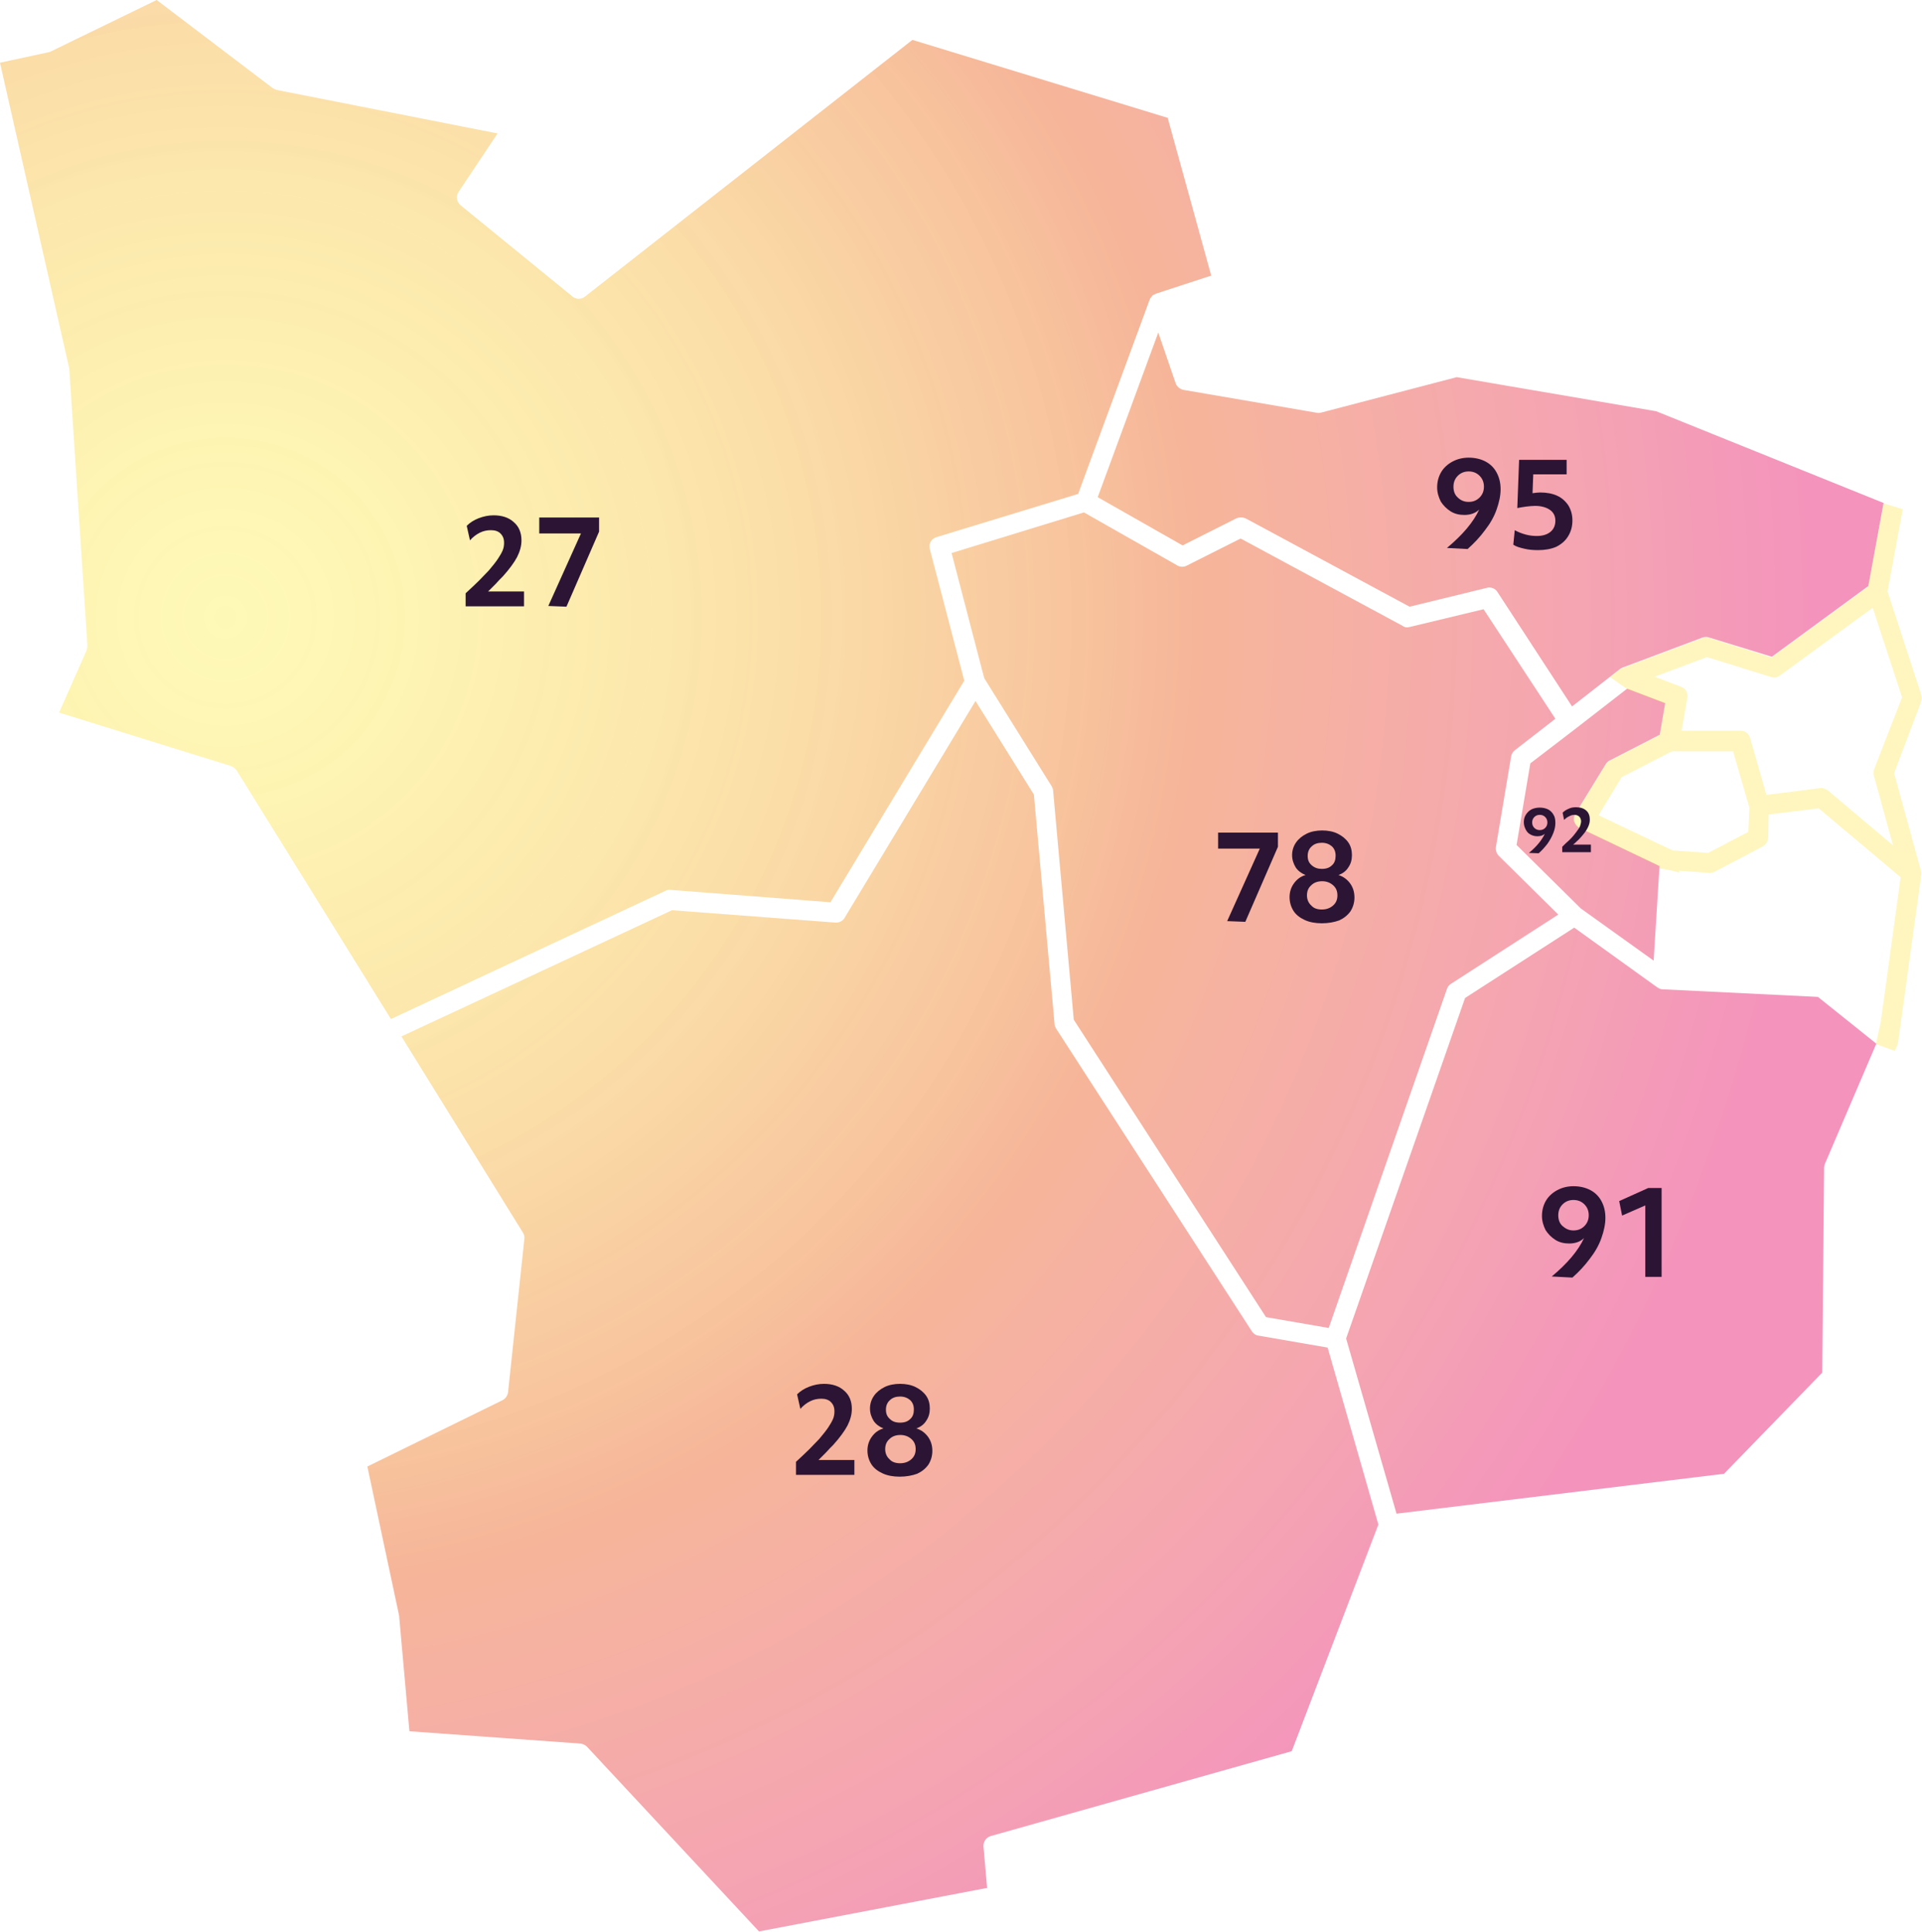
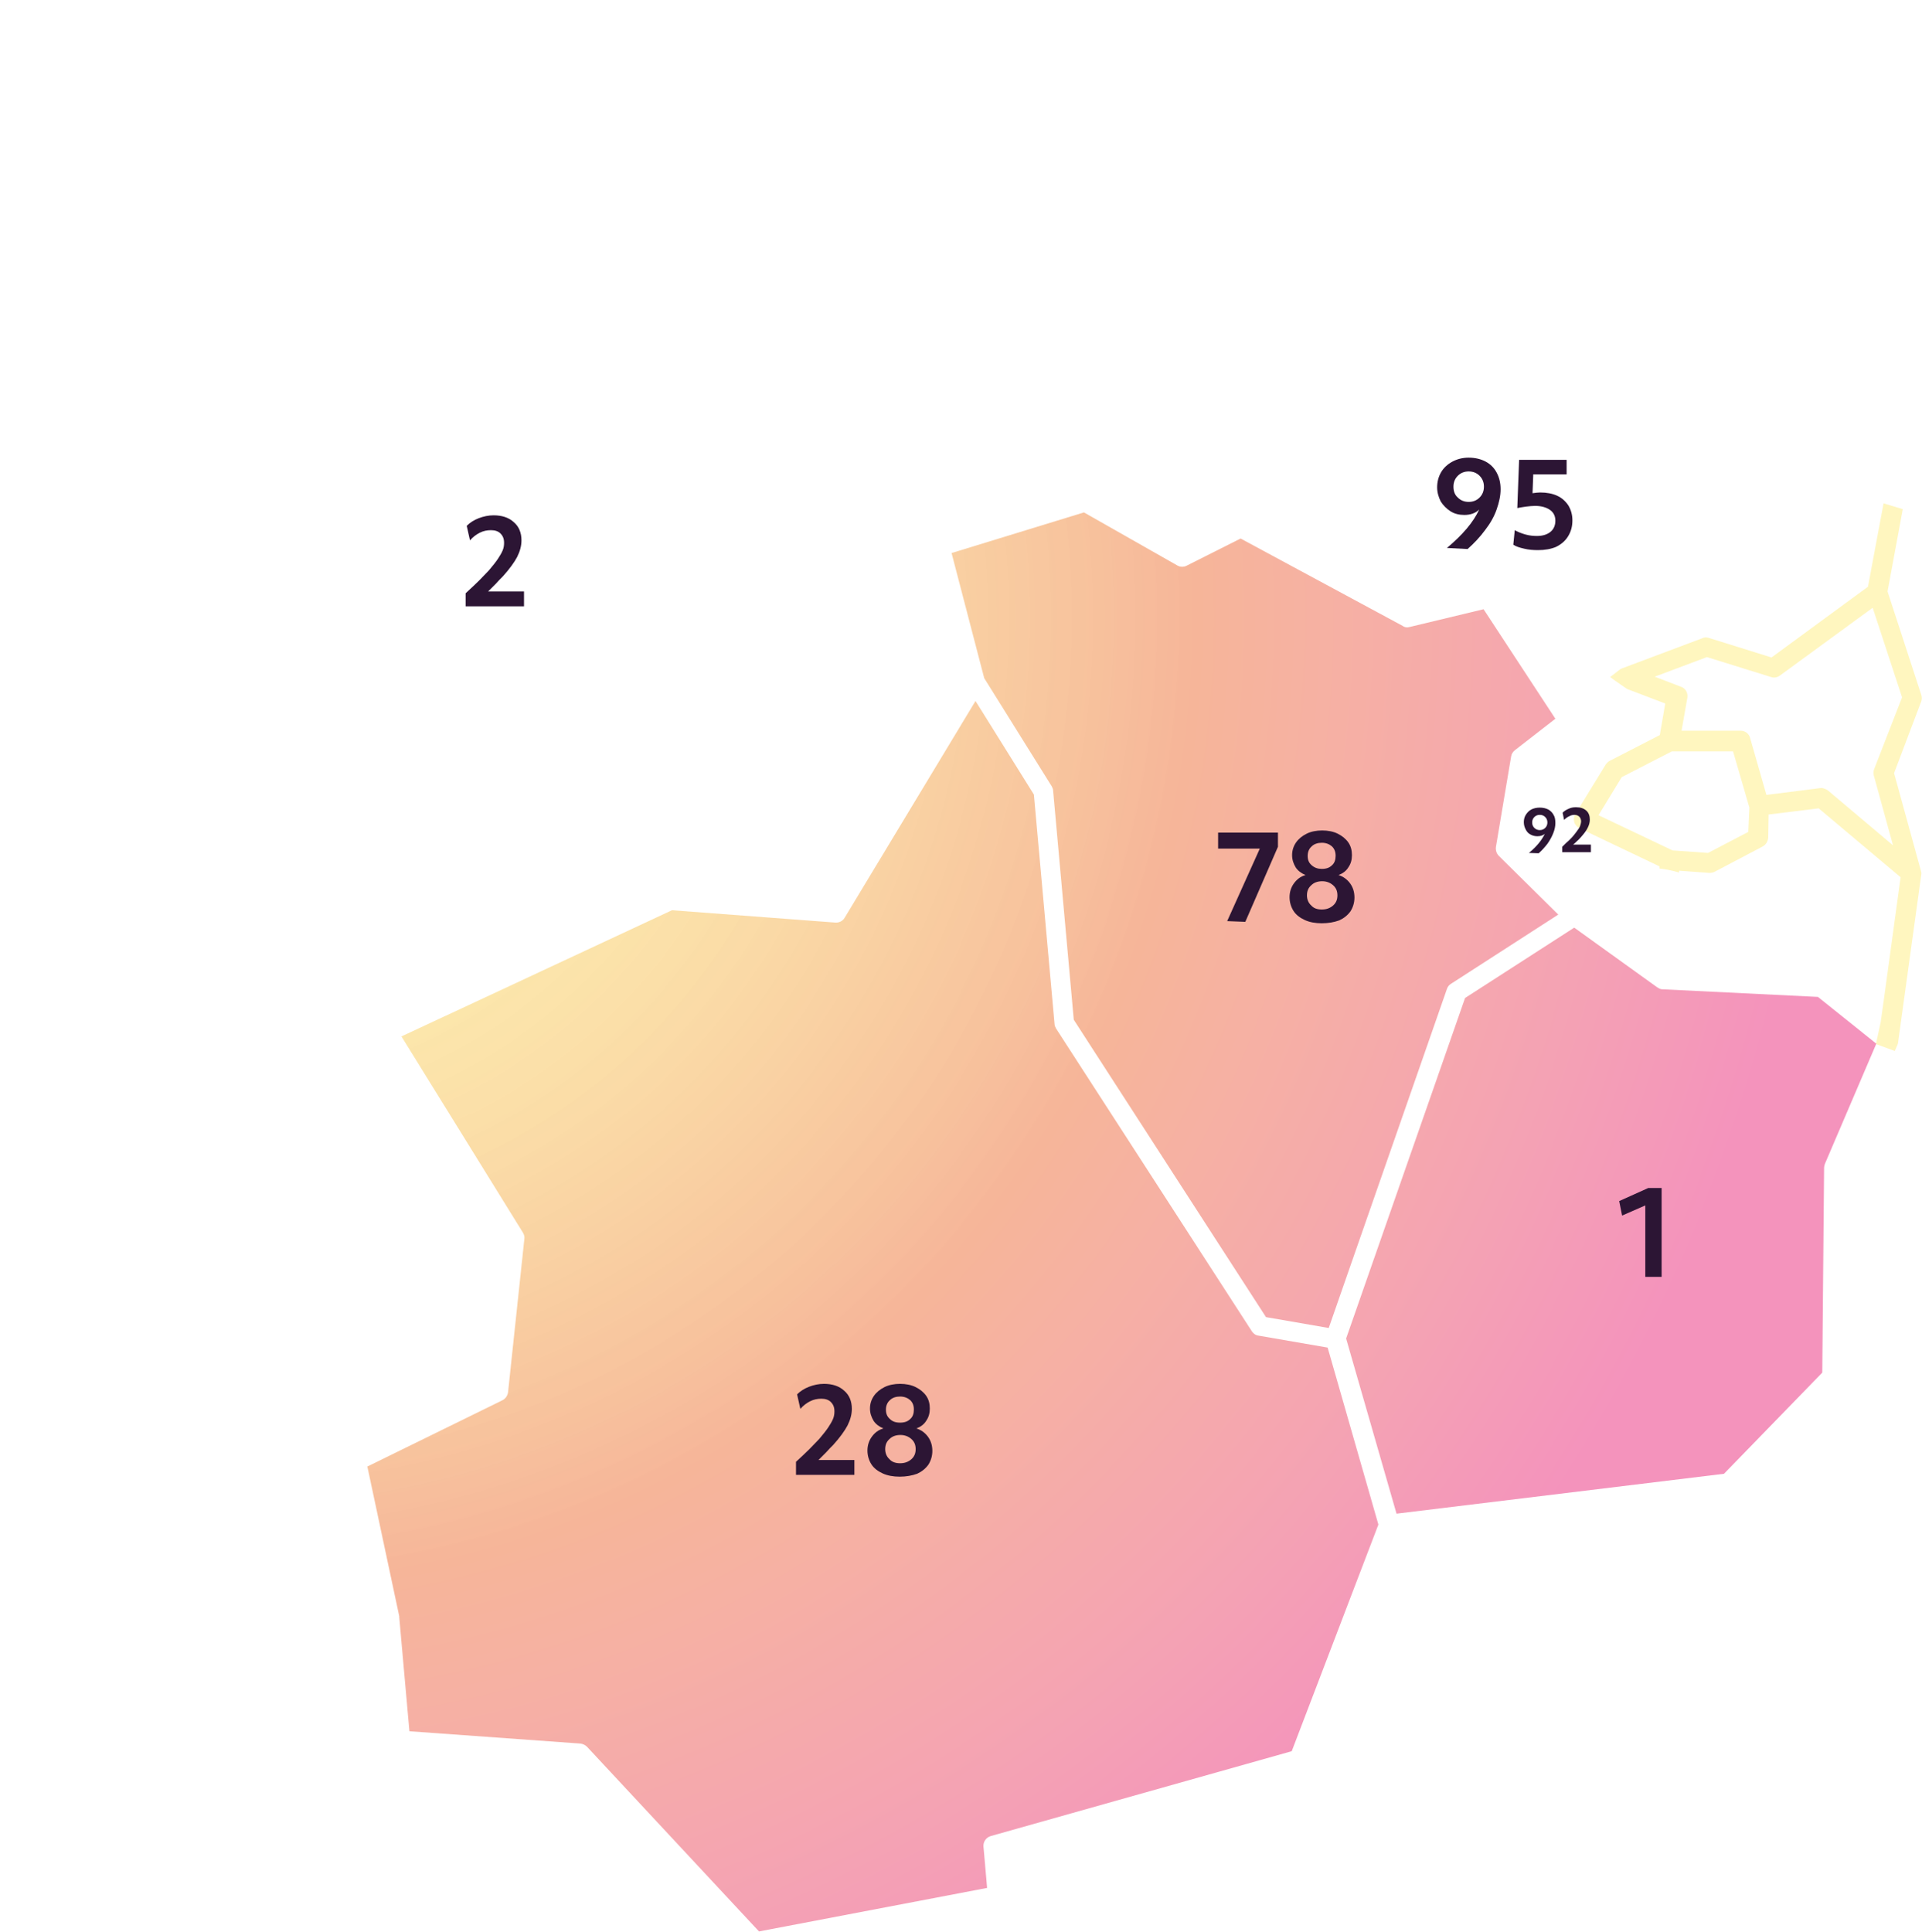
<svg xmlns="http://www.w3.org/2000/svg" enable-background="new 0 0 530 532.7" viewBox="0 0 530 532.7">
  <radialGradient id="a" cx="62.148" cy="170.208" gradientUnits="userSpaceOnUse" r="441.3">
    <stop offset="0" stop-color="#fcea10" stop-opacity=".3" />
    <stop offset=".069" stop-color="#fce416" stop-opacity=".32" />
    <stop offset=".191" stop-color="#f9d120" stop-opacity=".356" />
    <stop offset=".353" stop-color="#f5af28" stop-opacity=".404" />
    <stop offset=".546" stop-color="#ee792a" stop-opacity=".462" />
    <stop offset=".608" stop-color="#ec642a" stop-opacity=".48" />
    <stop offset=".69" stop-color="#eb5b3f" stop-opacity=".48" />
    <stop offset=".869" stop-color="#e83d61" stop-opacity=".48" />
    <stop offset=".999" stop-color="#e71d73" stop-opacity=".48" />
  </radialGradient>
  <path d="m366.1 371.6-19.1-3.3c-.8-.1-1.4-.6-1.8-1.2l-54-83.5c-.2-.4-.4-.8-.4-1.2l-5.7-63.3-16.1-25.8-36.1 59.8c-.5.9-1.6 1.4-2.6 1.3l-45-3.4-74.6 34.8 33.5 54.1c.3.5.5 1.1.4 1.7l-4.5 42.3c-.1.9-.7 1.8-1.5 2.2l-37.3 18.3 8.8 41.3v.2.1l2.8 31.4 47.2 3.4c.7.1 1.3.4 1.8.9l47.4 50.9 62.9-12-1-11.4c-.1-1.3.7-2.5 2-2.9l83-23.4 23.9-62.5z" fill="url(#a)" />
  <path d="m501.3 274.9-42.9-2.1c-.5 0-.9-.2-1.3-.5-.1 0-.1 0-.2-.1l-22.8-16.4-30.1 19.4-32.8 93.9 13.9 48.3 90.3-11 27.1-27.9.5-56.4c0-.4.1-.7.2-1.1l14.2-33.2z" fill="url(#a)" />
-   <path d="m65.3 212.5 42.5 68.5 75.8-35.4c.4-.2.9-.3 1.4-.2l44 3.4 36.9-61.1-9.5-36.3c-.4-1.4.4-2.9 1.9-3.3l39-11.9 19.7-53.5s.1-.1.1-.1c0-.1 0-.1 0-.2.1-.2.3-.3.4-.5.1-.1.1-.2.2-.3s.1-.1.2-.2.2-.1.3-.1c.2-.1.3-.2.5-.3l15.3-5-12-43.5-70.4-21.5-90.3 70.8c-.5.4-1.1.6-1.7.6-.6 0-1.2-.2-1.7-.6l-30.9-25.2c-1.1-.9-1.3-2.5-.6-3.6l10.8-16.2-60.9-12c-.4-.1-.8-.3-1.1-.5l-32-24.3-29.2 14.2c-.2.1-.4.2-.6.2l-13.4 2.9 19 83.9c0 .1.1.3.1.4l5 76.4c0 .4-.1.8-.2 1.2v.1l-7.6 17.2 47.6 14.8c.5.3 1.1.7 1.4 1.2z" fill="url(#a)" />
  <path d="m262.4 152.5 9 34.5 18.6 29.8c.2.4.4.8.4 1.2l5.7 63.2 53 82 17.3 3 32.6-93.5c.2-.6.6-1.1 1.1-1.4l29.6-19.1-16.4-16.2c-.6-.6-.9-1.5-.8-2.4l4.2-25c.1-.7.5-1.3 1-1.7l11.2-8.7-19.8-30.2-20.4 4.9c-.7.2-1.4.1-1.9-.3l-44.7-24.1-14.9 7.5c-.8.4-1.8.4-2.6-.1l-25.7-14.6z" fill="url(#a)" />
-   <path d="m456 264.9 1.6-25.8v-.3l-22-10.5c-.7-.3-1.2-1-1.5-1.7-.2-.7-.1-1.5.3-2.2l8.4-13.7c.3-.4.6-.8 1.1-1l13.8-7.1 1.5-8.7-10.5-4-14.3 11.1-12.4 9.5-3.8 22.5 17.7 17.5z" fill="url(#a)" />
-   <path d="m519.4 138.7-4.2 22.9-26.6 19.5-17.3-5.3c-.5-.2-1.2-.2-1.8 0l-22.1 8.3c-.2.1-.5.2-.7.4l-13.2 10.3-20.6-31.6c-.5-.8-1.4-1.2-2.3-1.2-.2 0-.4 0-.6.1l-21.3 5.2-45.1-24.3c-.8-.4-1.8-.4-2.6-.1l-14.9 7.5-23.4-13.3 16.7-45.4 4.8 14c.3.9 1.2 1.6 2.1 1.8l36.7 6.3c.4.1.8.1 1.2 0l37.5-9.8 55 9.4z" fill="url(#a)" />
  <path d="m520.5 163.1 4.2-22.7-5.3-1.6-4.3 23-26.6 19.5-17.3-5.4c-.6-.2-1.2-.2-1.8.1l-22.1 8.3c-.3.1-.5.2-.7.4l-2.6 2c1.6 1.2 4.7 3.3 4.7 3.3l10.5 4-1.5 8.7-13.8 7.1c-.4.2-.8.6-1.1 1l-8.4 13.7c-.4.7-.5 1.5-.3 2.2s.8 1.4 1.5 1.7l22 10.5v.3.3c1.9.2 3.7.6 5.4 1.1v-.5l8.3.6h.2c.4 0 .9-.1 1.3-.3l13.3-7c.9-.5 1.4-1.4 1.5-2.4l.1-6.4 13.8-1.7 22.6 19-4.6 33.6-.9 6.4-1.3 6 5.2 1.9.7-1.6c.1-.2.2-.5.2-.7l6.4-46.3c.1-.4 0-.7-.1-1.1l-7.4-26.9 7.5-19.8c.2-.6.2-1.2 0-1.8zm-38.4 66.3-11.1 5.8-9.8-.7-20.4-9.7 6.4-10.5 13.8-7.1h16.9l4.5 15.5zm34.7-17.3c-.2.5-.2 1.1-.1 1.7l5.3 19.3-17.9-15.1c-.3-.2-.6-.4-.9-.5-.1 0-.2 0-.3-.1-.2 0-.3-.1-.5-.1-.1 0-.2 0-.3 0l-15 1.9-4.5-15.7c-.3-1.2-1.4-2-2.6-2h-16.3l1.6-9.1c.2-1.3-.5-2.6-1.7-3l-7.3-2.8 14.4-5.4 17.7 5.5c.8.3 1.7.1 2.4-.4l25.6-18.7 8.1 24.7z" fill="#fd0" opacity=".25" />
  <g fill="#2c1534">
    <path d="m338.4 254 9-20h-11.5v-4.4h16.5v3.9l-9 20.7z" />
    <path d="m364.5 254.6c-1.8 0-3.4-.3-4.7-.9s-2.4-1.4-3.1-2.5-1.1-2.4-1.1-3.8.4-2.7 1.2-3.8 1.8-1.9 3.2-2.3c-1.2-.5-2.1-1.2-2.7-2.1-.6-1-1-2.1-1-3.4s.4-2.5 1.1-3.5 1.7-1.8 2.9-2.4 2.7-.9 4.3-.9 3.1.3 4.3.9 2.2 1.4 2.9 2.4 1 2.2 1 3.5-.3 2.4-1 3.4c-.6 1-1.6 1.7-2.7 2.1 1.3.4 2.4 1.2 3.2 2.3s1.2 2.4 1.2 3.9c0 1.4-.4 2.7-1.1 3.8-.8 1.1-1.8 1.9-3.1 2.5-1.4.5-3 .8-4.8.8zm0-3.8c1.3 0 2.3-.4 3.1-1.1s1.2-1.6 1.2-2.8-.4-2.1-1.2-2.8-1.8-1.1-3-1.1c-1.3 0-2.3.4-3 1.1-.8.7-1.2 1.6-1.2 2.8 0 1.1.4 2.1 1.2 2.8.7.8 1.7 1.1 2.9 1.1zm0-11.2c1.2 0 2.1-.3 2.8-1 .7-.6 1-1.5 1-2.6s-.3-1.9-1-2.6c-.7-.6-1.6-1-2.8-1-1.1 0-2.1.3-2.8 1-.7.6-1.1 1.5-1.1 2.6s.3 1.9 1.1 2.6 1.7 1 2.8 1z" />
    <path d="m399 151.1c4.3-3.6 7.3-7.1 8.9-10.6-1 1-2.4 1.5-4.1 1.5-1.4 0-2.7-.3-3.8-1s-2-1.6-2.7-2.7c-.6-1.2-1-2.5-1-3.9 0-1.6.4-3 1.1-4.2s1.8-2.2 3.1-2.9 2.8-1.1 4.5-1.1c1.8 0 3.4.4 4.7 1.1s2.3 1.7 3 3 1.1 2.8 1.1 4.6-.4 3.6-1.1 5.6-1.8 3.9-3.2 5.7c-1.4 1.9-3 3.6-4.8 5.2zm6-12.7c1.2 0 2.2-.4 3-1.2s1.2-1.8 1.2-3-.4-2.2-1.2-3-1.8-1.2-3-1.2-2.2.4-3 1.2-1.2 1.8-1.2 3c0 1.3.4 2.3 1.2 3 .8.8 1.8 1.2 3 1.2z" />
    <path d="m424.1 151.7c-1.3 0-2.6-.1-3.8-.4-1.3-.3-2.3-.6-3-1.1l.4-4c.9.5 1.9.9 3 1.2s2.1.4 3.1.4c1.6 0 2.8-.4 3.7-1.1s1.4-1.8 1.4-3.1-.5-2.3-1.5-3-2.4-1.1-4.1-1.1c-.8 0-1.6.1-2.5.2s-1.8.3-2.4.4l.5-13.3h13.1v4h-9.2l-.2 5.2c.8-.1 1.5-.2 2.1-.2 1.8 0 3.4.3 4.7.9s2.3 1.5 3.1 2.7c.7 1.2 1.1 2.5 1.1 4.1 0 1.7-.4 3.1-1.2 4.4s-1.9 2.2-3.3 2.9c-1.4.6-3.1.9-5 .9z" />
    <path d="m421.6 235.2c2.2-1.8 3.6-3.6 4.4-5.3-.5.5-1.2.7-2.1.7-.7 0-1.4-.2-1.9-.5-.6-.3-1-.8-1.3-1.4s-.5-1.2-.5-2 .2-1.5.6-2.1.9-1.1 1.5-1.4 1.4-.5 2.3-.5 1.7.2 2.3.5 1.2.9 1.5 1.5c.4.6.5 1.4.5 2.3s-.2 1.8-.6 2.8-.9 1.9-1.6 2.9c-.7.9-1.5 1.8-2.4 2.6zm3-6.3c.6 0 1.1-.2 1.5-.6s.6-.9.6-1.5-.2-1.1-.6-1.5-.9-.6-1.5-.6-1.1.2-1.5.6-.6.9-.6 1.5.2 1.1.6 1.5.9.6 1.5.6z" />
    <path d="m430.8 235.3v-1.8c.7-.7 1.3-1.3 1.9-1.8.5-.5 1-1 1.3-1.4.5-.6.9-1.2 1.2-1.6s.5-.8.6-1.2c.1-.3.2-.7.2-1 0-.5-.2-1-.5-1.3s-.8-.5-1.3-.5-1 .1-1.5.4c-.5.2-1 .6-1.4 1l-.4-2c.5-.5 1-.8 1.7-1.1.6-.3 1.3-.4 2-.4 1.2 0 2.1.3 2.8.9s1 1.5 1 2.5c0 .8-.2 1.5-.6 2.3s-1 1.6-1.9 2.6c-.3.3-.6.7-1 1-.4.4-.7.7-1.1 1h4.9v2.1h-7.9z" />
-     <path d="m427.9 352c4.3-3.6 7.3-7.1 8.9-10.6-1 1-2.4 1.5-4.1 1.5-1.4 0-2.7-.3-3.8-1s-2-1.6-2.7-2.7c-.6-1.2-1-2.5-1-3.9 0-1.6.4-3 1.1-4.2s1.8-2.2 3.1-2.9 2.8-1.1 4.5-1.1c1.8 0 3.4.4 4.7 1.1s2.3 1.7 3 3 1.1 2.8 1.1 4.6-.4 3.6-1.1 5.6-1.8 3.9-3.2 5.7c-1.4 1.9-3 3.6-4.8 5.2zm6-12.7c1.2 0 2.2-.4 3-1.2s1.2-1.8 1.2-3-.4-2.2-1.2-3-1.8-1.2-3-1.2-2.2.4-3 1.2-1.2 1.8-1.2 3c0 1.3.4 2.3 1.2 3s1.7 1.2 3 1.2z" />
    <path d="m453.7 352.1v-19.7l-6.4 2.8-.8-4 8-3.6h3.7v24.5z" />
    <path d="m128.4 167.2v-3.6c1.4-1.3 2.7-2.5 3.7-3.5s1.9-2 2.7-2.8c1.1-1.3 1.9-2.3 2.5-3.2s1-1.6 1.3-2.3.4-1.4.4-2.1c0-1.1-.3-1.9-1-2.6-.6-.6-1.5-.9-2.6-.9s-2.1.2-3.1.7-1.9 1.2-2.7 2.1l-.9-4c.9-.9 2-1.6 3.3-2.1s2.7-.8 4.1-.8c2.3 0 4.2.6 5.6 1.9 1.4 1.2 2.1 2.9 2.1 5 0 1.5-.4 3-1.2 4.6-.8 1.5-2.1 3.3-3.9 5.3-.6.6-1.3 1.3-2 2.1-.7.7-1.4 1.4-2.1 2.1h9.9v4.1z" />
-     <path d="m151.2 167.1 9-20h-11.5v-4.4h16.5v3.9l-9 20.7z" />
    <path d="m219.5 406.7v-3.6c1.4-1.3 2.7-2.5 3.7-3.5s1.9-2 2.7-2.8c1.1-1.3 1.9-2.3 2.5-3.2s1-1.6 1.3-2.3.4-1.4.4-2.1c0-1.1-.3-1.9-1-2.6-.6-.6-1.5-.9-2.6-.9s-2.1.2-3.1.7-1.9 1.2-2.7 2.1l-.9-4c.9-.9 2-1.6 3.3-2.1s2.7-.8 4.1-.8c2.3 0 4.2.6 5.6 1.9 1.4 1.2 2.1 2.9 2.1 5 0 1.5-.4 3-1.2 4.6-.8 1.5-2.1 3.3-3.9 5.3-.6.6-1.3 1.3-2 2.1-.7.7-1.4 1.4-2.1 2.1h9.9v4.1z" />
    <path d="m248.1 407.2c-1.8 0-3.4-.3-4.7-.9s-2.4-1.4-3.1-2.5-1.1-2.4-1.1-3.8.4-2.7 1.2-3.8 1.8-1.9 3.2-2.3c-1.2-.5-2.1-1.2-2.7-2.1-.6-1-1-2.1-1-3.4s.4-2.5 1.1-3.5 1.7-1.8 2.9-2.4 2.7-.9 4.3-.9 3.1.3 4.3.9 2.2 1.4 2.9 2.4 1 2.2 1 3.5-.3 2.4-1 3.4c-.6 1-1.6 1.7-2.7 2.1 1.3.4 2.4 1.2 3.2 2.3s1.2 2.4 1.2 3.9c0 1.4-.4 2.7-1.1 3.8-.8 1.1-1.8 1.9-3.1 2.5-1.4.5-3 .8-4.8.8zm.1-3.7c1.3 0 2.3-.4 3.1-1.1s1.2-1.6 1.2-2.8-.4-2.1-1.2-2.8-1.8-1.1-3-1.1c-1.3 0-2.3.4-3 1.1-.8.7-1.2 1.6-1.2 2.8 0 1.1.4 2.1 1.2 2.8.6.7 1.6 1.1 2.9 1.1zm0-11.2c1.2 0 2.1-.3 2.8-1 .7-.6 1-1.5 1-2.6s-.3-1.9-1-2.6c-.7-.6-1.6-1-2.8-1-1.1 0-2.1.3-2.8 1-.7.6-1.1 1.5-1.1 2.6s.3 1.9 1.1 2.6c.7.7 1.6 1 2.8 1z" />
  </g>
</svg>